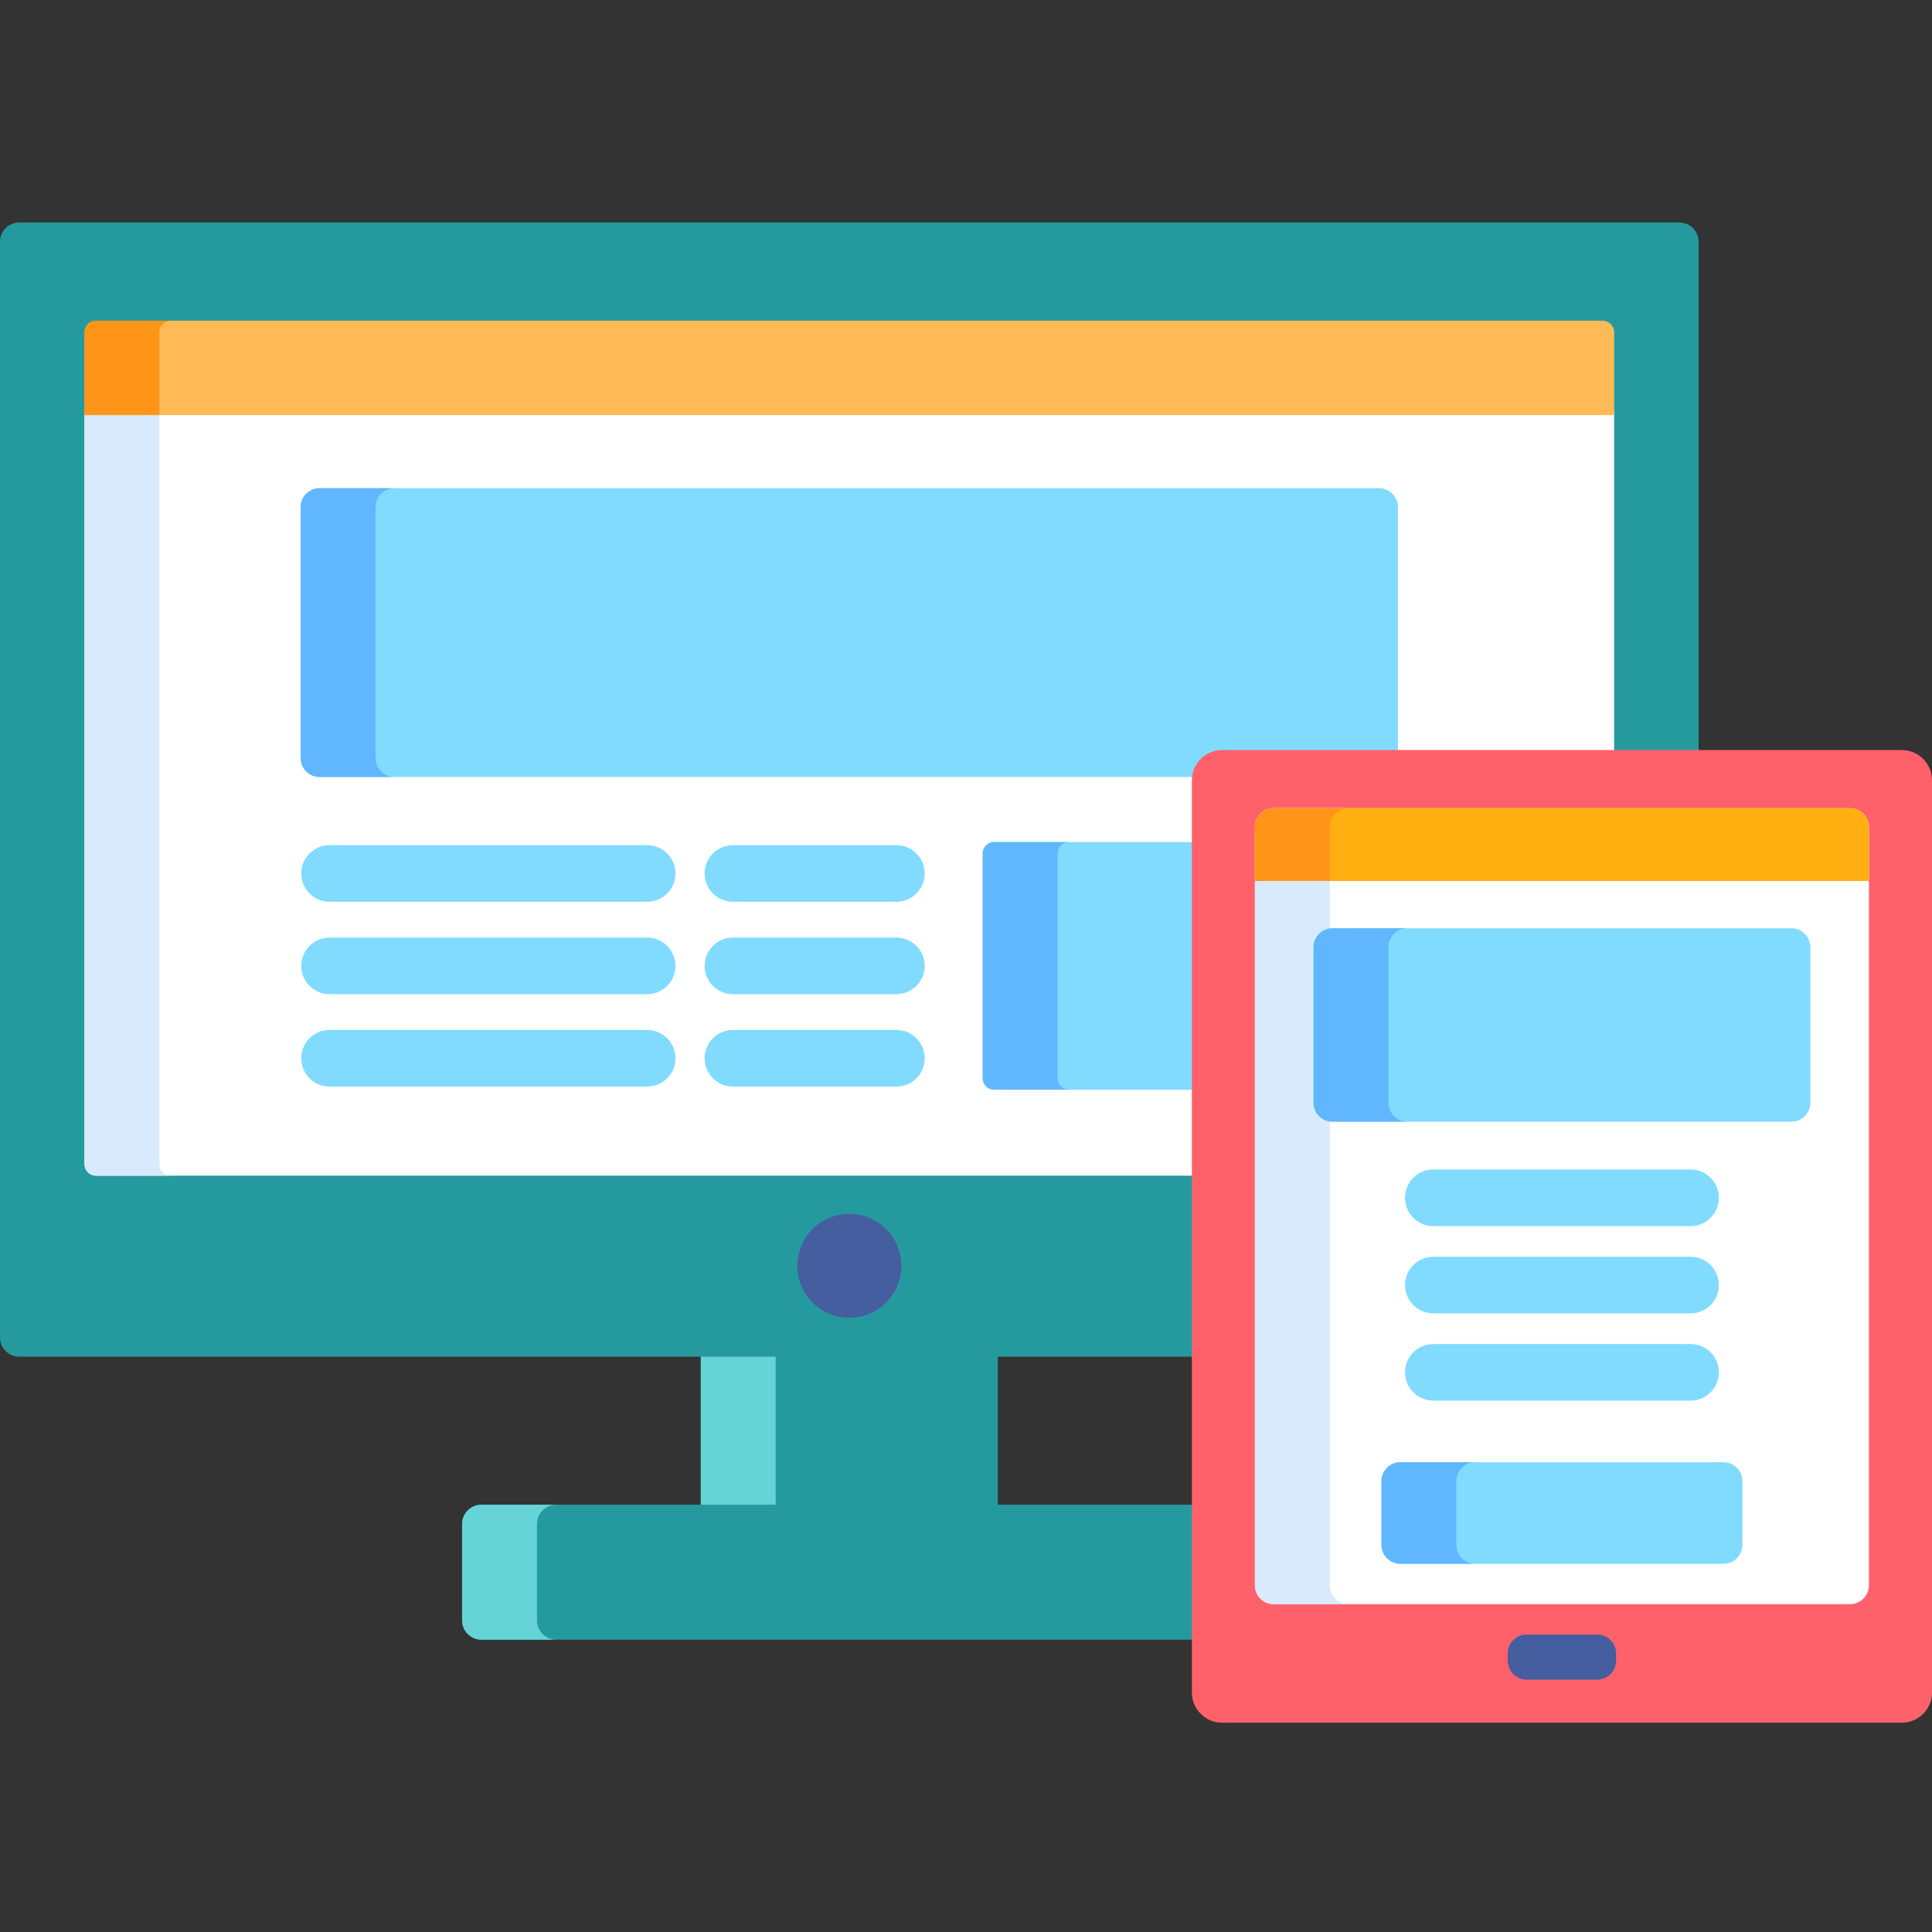
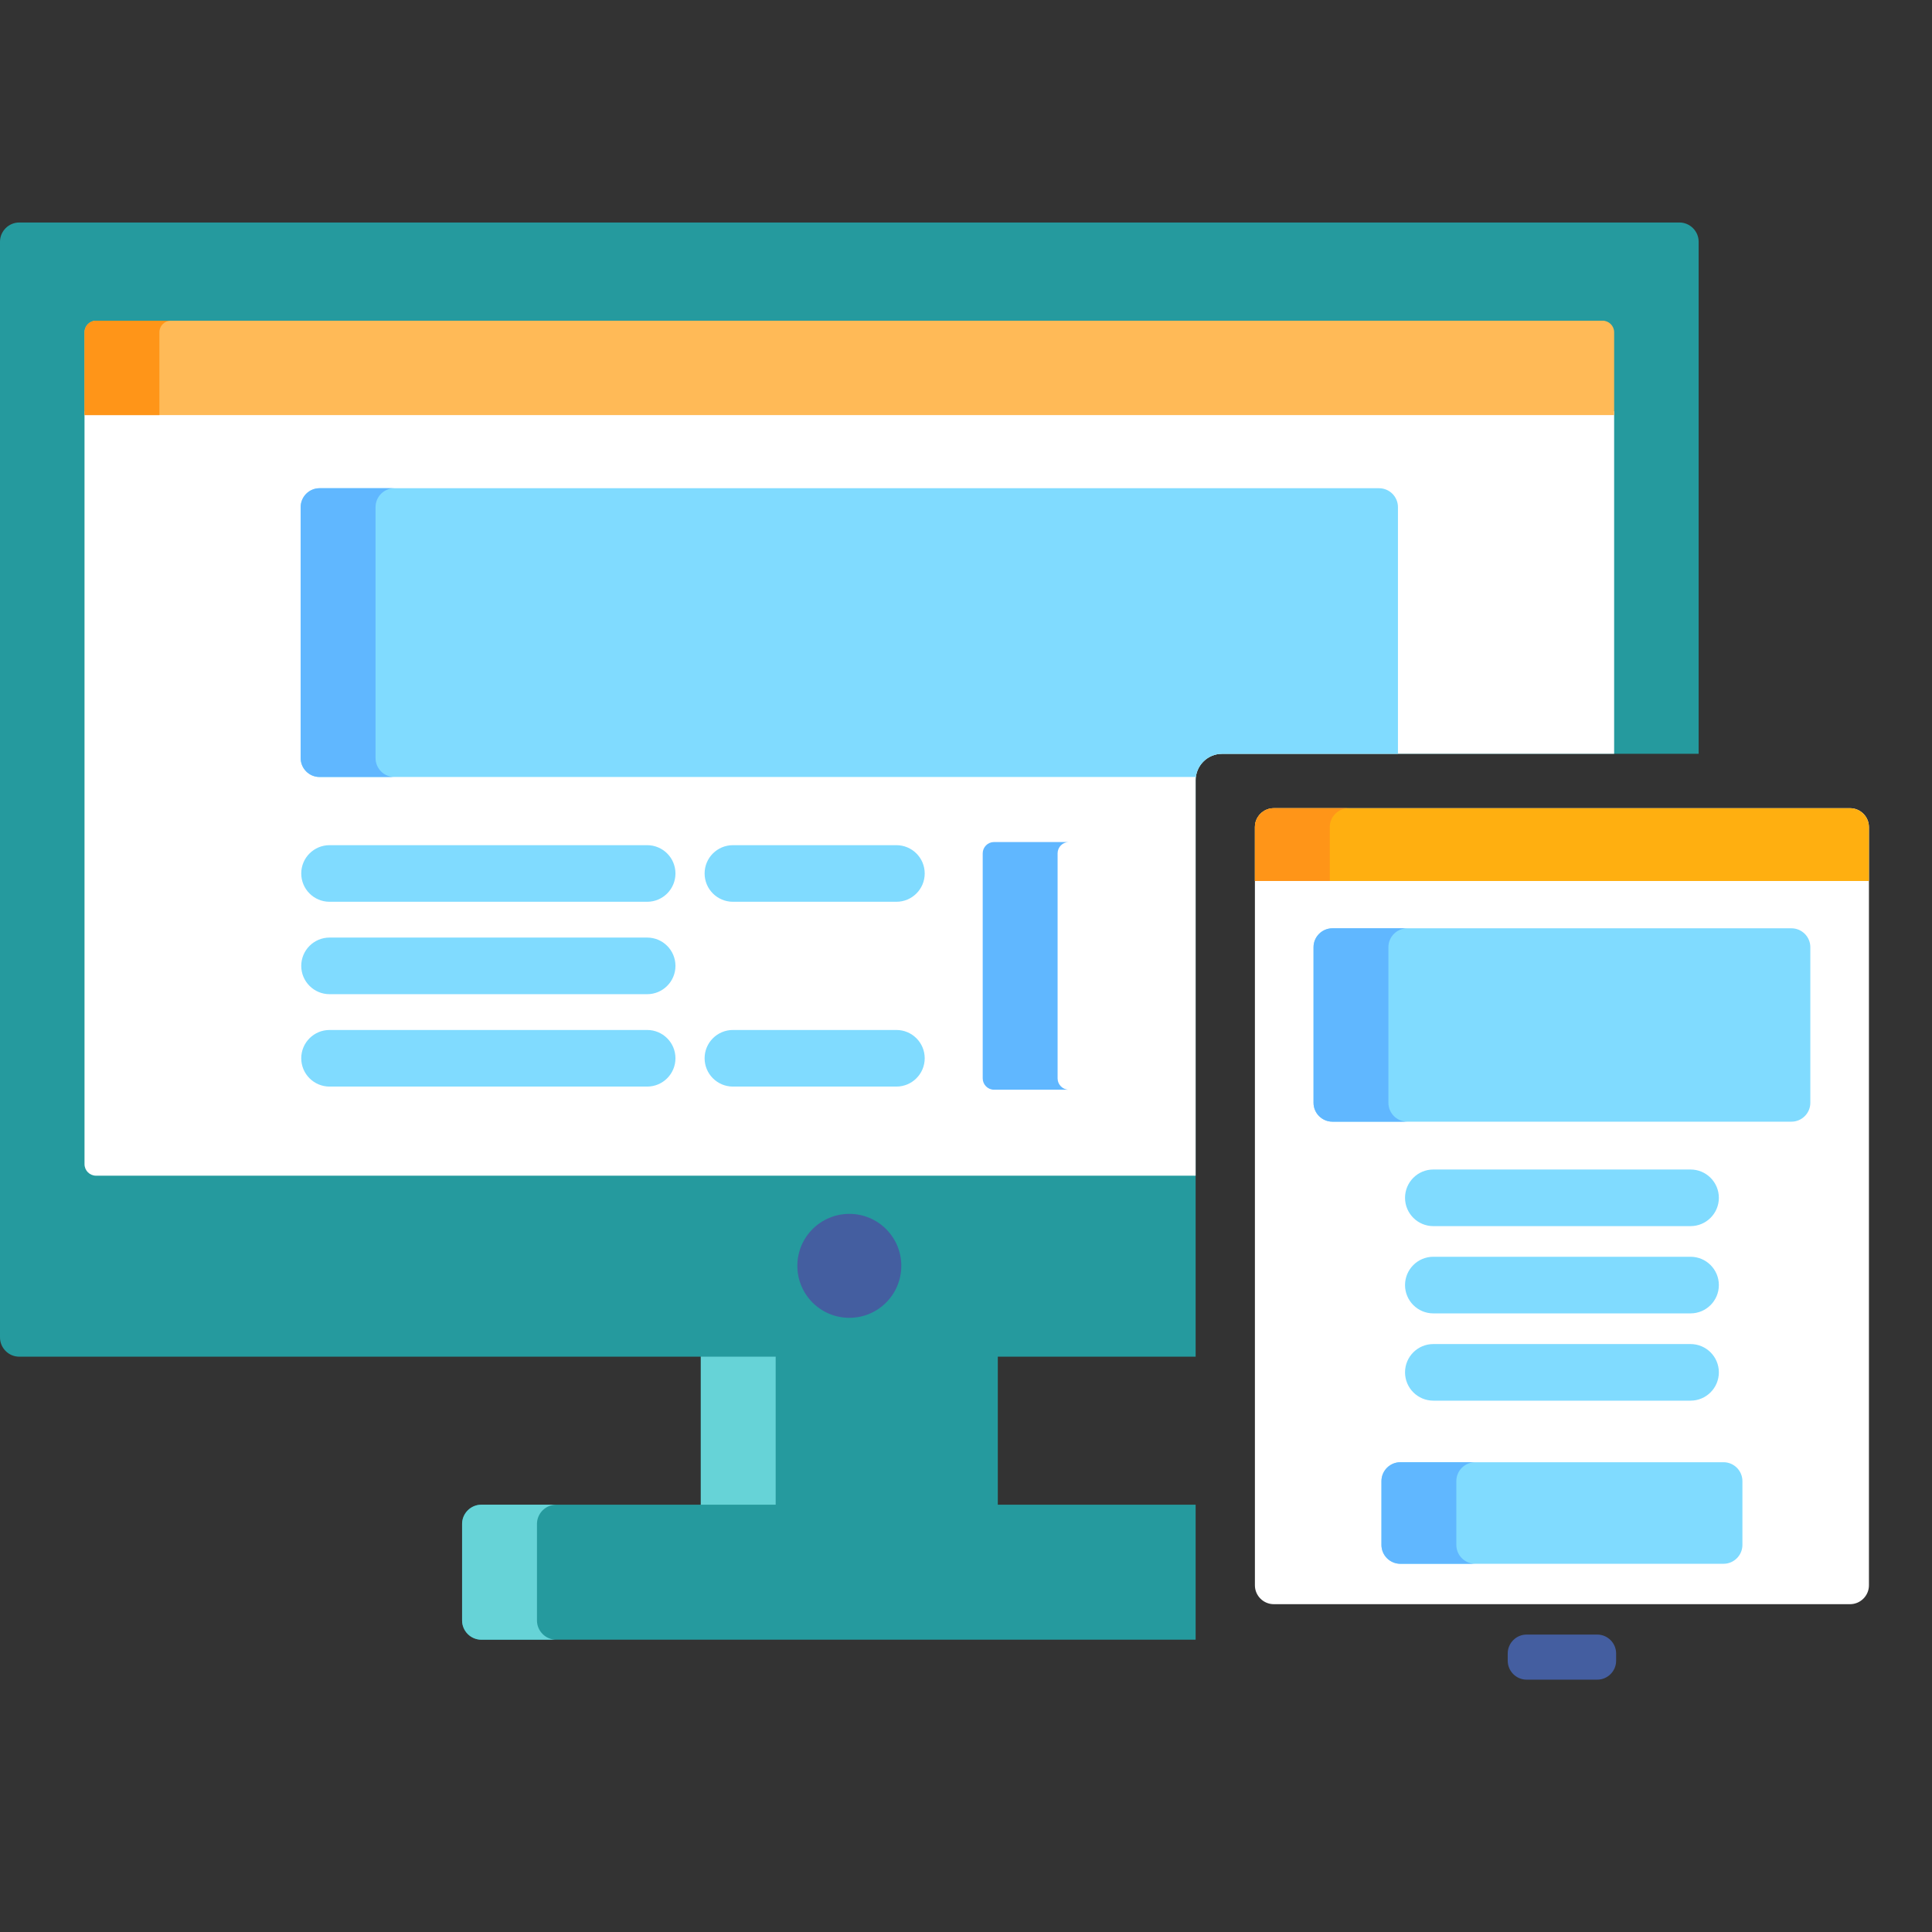
<svg xmlns="http://www.w3.org/2000/svg" width="78" height="78" viewBox="0 0 78 78" fill="none">
  <rect x="0" y="0" width="78" height="78" fill="#333333" stroke="none" />
  <g clip-path="url(#clip0_520_3695)">
    <path d="M40.284 54.62H28.293V60.901H40.284V54.62Z" fill="#259A9E" />
    <path d="M31.316 54.62H28.293V60.901H31.316V54.62Z" fill="#66D3D7" />
    <path d="M48.271 60.749H19.433C19.006 60.749 18.656 61.099 18.656 61.526V65.422C18.656 65.849 19.006 66.199 19.433 66.199H48.271V60.749Z" fill="#259A9E" />
    <path d="M21.679 65.422V61.526C21.679 61.099 22.029 60.749 22.456 60.749H19.433C19.006 60.749 18.656 61.099 18.656 61.526V65.422C18.656 65.849 19.006 66.199 19.433 66.199H22.456C22.029 66.199 21.679 65.849 21.679 65.422Z" fill="#66D3D7" />
    <path d="M67.801 8.983H0.777C0.35 8.983 0 9.333 0 9.76V53.995C0 54.423 0.35 54.773 0.777 54.773H48.271V31.5C48.271 30.912 48.749 30.433 49.337 30.433H68.579V9.76C68.579 9.333 68.229 8.983 67.801 8.983Z" fill="#259A9E" />
    <path d="M3.412 47C3.412 47.257 3.622 47.466 3.878 47.466H48.271V31.5C48.271 30.912 48.75 30.433 49.338 30.433H65.167V16.605H3.412V47Z" fill="white" />
-     <path d="M6.435 47V16.605H3.412V47C3.412 47.257 3.622 47.466 3.878 47.466H6.901C6.645 47.466 6.435 47.257 6.435 47Z" fill="#D9EAFC" />
    <path d="M34.29 53.204C35.449 53.204 36.388 52.264 36.388 51.105C36.388 49.946 35.449 49.007 34.29 49.007C33.131 49.007 32.191 49.946 32.191 51.105C32.191 52.264 33.131 53.204 34.29 53.204Z" fill="#445EA0" />
-     <path d="M48.271 33.995H40.132C39.88 33.995 39.675 34.2 39.675 34.452V43.538C39.675 43.789 39.88 43.995 40.132 43.995H48.271V33.995Z" fill="#80DBFF" />
    <path d="M42.698 43.538V34.452C42.698 34.2 42.903 33.995 43.155 33.995H40.132C39.88 33.995 39.675 34.2 39.675 34.452V43.538C39.675 43.789 39.88 43.995 40.132 43.995H43.155C42.903 43.995 42.698 43.789 42.698 43.538Z" fill="#60B7FF" />
    <path d="M49.337 30.433H56.439V20.473C56.439 20.054 56.096 19.711 55.677 19.711H12.9C12.481 19.711 12.139 20.054 12.139 20.473V30.608C12.139 31.026 12.481 31.369 12.9 31.369H48.28C48.344 30.843 48.794 30.433 49.337 30.433Z" fill="#80DBFF" />
    <path d="M15.162 30.607V20.473C15.162 20.054 15.504 19.711 15.923 19.711H12.9C12.481 19.711 12.139 20.054 12.139 20.473V30.607C12.139 31.026 12.481 31.369 12.9 31.369H15.923C15.504 31.369 15.162 31.026 15.162 30.607Z" fill="#60B7FF" />
    <path d="M64.701 12.947H3.878C3.622 12.947 3.412 13.156 3.412 13.413V16.758H65.167V13.413C65.167 13.156 64.957 12.947 64.701 12.947Z" fill="#FFBA57" />
    <path d="M6.901 12.947H3.878C3.622 12.947 3.412 13.156 3.412 13.413V16.758H6.435V13.413C6.435 13.156 6.645 12.947 6.901 12.947Z" fill="#FF9518" />
    <path d="M26.128 36.407H13.305C12.674 36.407 12.162 35.896 12.162 35.264C12.162 34.633 12.674 34.122 13.305 34.122H26.128C26.759 34.122 27.27 34.633 27.27 35.264C27.27 35.896 26.759 36.407 26.128 36.407Z" fill="#80DBFF" />
    <path d="M26.128 40.138H13.305C12.674 40.138 12.162 39.626 12.162 38.995C12.162 38.364 12.674 37.852 13.305 37.852H26.128C26.759 37.852 27.27 38.364 27.27 38.995C27.27 39.626 26.759 40.138 26.128 40.138Z" fill="#80DBFF" />
    <path d="M26.128 43.868H13.305C12.674 43.868 12.162 43.356 12.162 42.725C12.162 42.094 12.674 41.583 13.305 41.583H26.128C26.759 41.583 27.27 42.094 27.27 42.725C27.27 43.356 26.759 43.868 26.128 43.868Z" fill="#80DBFF" />
    <path d="M36.19 36.407H29.59C28.959 36.407 28.447 35.896 28.447 35.264C28.447 34.633 28.959 34.122 29.59 34.122H36.19C36.821 34.122 37.333 34.633 37.333 35.264C37.333 35.896 36.821 36.407 36.19 36.407Z" fill="#80DBFF" />
-     <path d="M36.19 40.138H29.59C28.959 40.138 28.447 39.626 28.447 38.995C28.447 38.364 28.959 37.852 29.59 37.852H36.19C36.821 37.852 37.333 38.364 37.333 38.995C37.333 39.626 36.821 40.138 36.19 40.138Z" fill="#80DBFF" />
    <path d="M36.19 43.868H29.59C28.959 43.868 28.447 43.356 28.447 42.725C28.447 42.094 28.959 41.583 29.59 41.583H36.19C36.821 41.583 37.333 42.094 37.333 42.725C37.333 43.356 36.821 43.868 36.19 43.868Z" fill="#80DBFF" />
-     <path d="M76.782 30.281C77.452 30.281 78.001 30.829 78.001 31.5V68.332C78.001 69.002 77.452 69.551 76.782 69.551H49.338C48.668 69.551 48.119 69.002 48.119 68.332V31.5C48.119 30.829 48.668 30.281 49.338 30.281H76.782Z" fill="#FF616B" />
    <path d="M51.426 64.765C51.007 64.765 50.664 64.422 50.664 64.004V33.391C50.664 32.972 51.007 32.629 51.426 32.629H74.692C75.111 32.629 75.454 32.972 75.454 33.391V64.004C75.454 64.422 75.111 64.765 74.692 64.765H51.426Z" fill="white" />
-     <path d="M53.687 64.004V33.391C53.687 32.972 54.03 32.629 54.449 32.629H51.426C51.007 32.629 50.664 32.972 50.664 33.391V64.004C50.664 64.422 51.007 64.765 51.426 64.765H54.449C54.03 64.765 53.687 64.422 53.687 64.004Z" fill="#D9EAFC" />
    <path d="M61.633 67.812C61.214 67.812 60.871 67.469 60.871 67.05V66.754C60.871 66.335 61.214 65.992 61.633 65.992H64.485C64.904 65.992 65.247 66.335 65.247 66.754V67.05C65.247 67.469 64.904 67.812 64.485 67.812H61.633Z" fill="#445EA0" />
    <path d="M75.454 35.568V33.391C75.454 32.972 75.111 32.629 74.692 32.629H51.426C51.007 32.629 50.664 32.972 50.664 33.391V35.568H75.454Z" fill="#FFAF10" />
    <path d="M54.449 32.629H51.426C51.007 32.629 50.664 32.972 50.664 33.391V35.568H53.687V33.391C53.687 32.972 54.03 32.629 54.449 32.629Z" fill="#FF9518" />
    <path d="M68.252 49.502H57.867C57.236 49.502 56.725 48.99 56.725 48.359C56.725 47.728 57.236 47.216 57.867 47.216H68.252C68.883 47.216 69.395 47.728 69.395 48.359C69.395 48.99 68.883 49.502 68.252 49.502Z" fill="#80DBFF" />
    <path d="M68.252 53.025H57.867C57.236 53.025 56.725 52.513 56.725 51.882C56.725 51.251 57.236 50.739 57.867 50.739H68.252C68.883 50.739 69.395 51.251 69.395 51.882C69.395 52.513 68.883 53.025 68.252 53.025Z" fill="#80DBFF" />
    <path d="M68.252 56.548H57.867C57.236 56.548 56.725 56.036 56.725 55.405C56.725 54.774 57.236 54.263 57.867 54.263H68.252C68.883 54.263 69.395 54.774 69.395 55.405C69.395 56.036 68.883 56.548 68.252 56.548Z" fill="#80DBFF" />
    <path d="M73.088 44.523C73.088 44.942 72.745 45.285 72.326 45.285H53.793C53.374 45.285 53.031 44.942 53.031 44.523V38.24C53.031 37.821 53.374 37.478 53.793 37.478H72.326C72.745 37.478 73.088 37.821 73.088 38.24V44.523Z" fill="#80DBFF" />
    <path d="M56.054 44.523V38.24C56.054 37.821 56.397 37.478 56.816 37.478H53.793C53.374 37.478 53.031 37.821 53.031 38.24V44.523C53.031 44.942 53.374 45.285 53.793 45.285H56.816C56.397 45.285 56.054 44.942 56.054 44.523Z" fill="#60B7FF" />
    <path d="M70.346 62.372C70.346 62.791 70.003 63.134 69.585 63.134H56.535C56.116 63.134 55.773 62.791 55.773 62.372V59.796C55.773 59.377 56.116 59.034 56.535 59.034H69.585C70.003 59.034 70.346 59.377 70.346 59.796V62.372Z" fill="#80DBFF" />
    <path d="M58.796 62.372V59.796C58.796 59.377 59.139 59.034 59.558 59.034H56.535C56.116 59.034 55.773 59.377 55.773 59.796V62.372C55.773 62.791 56.116 63.134 56.535 63.134H59.558C59.139 63.134 58.796 62.791 58.796 62.372Z" fill="#60B7FF" />
  </g>
  <defs>
    <clipPath id="clip0_520_3695">
      <rect width="78" height="78" fill="white" />
    </clipPath>
  </defs>
</svg>